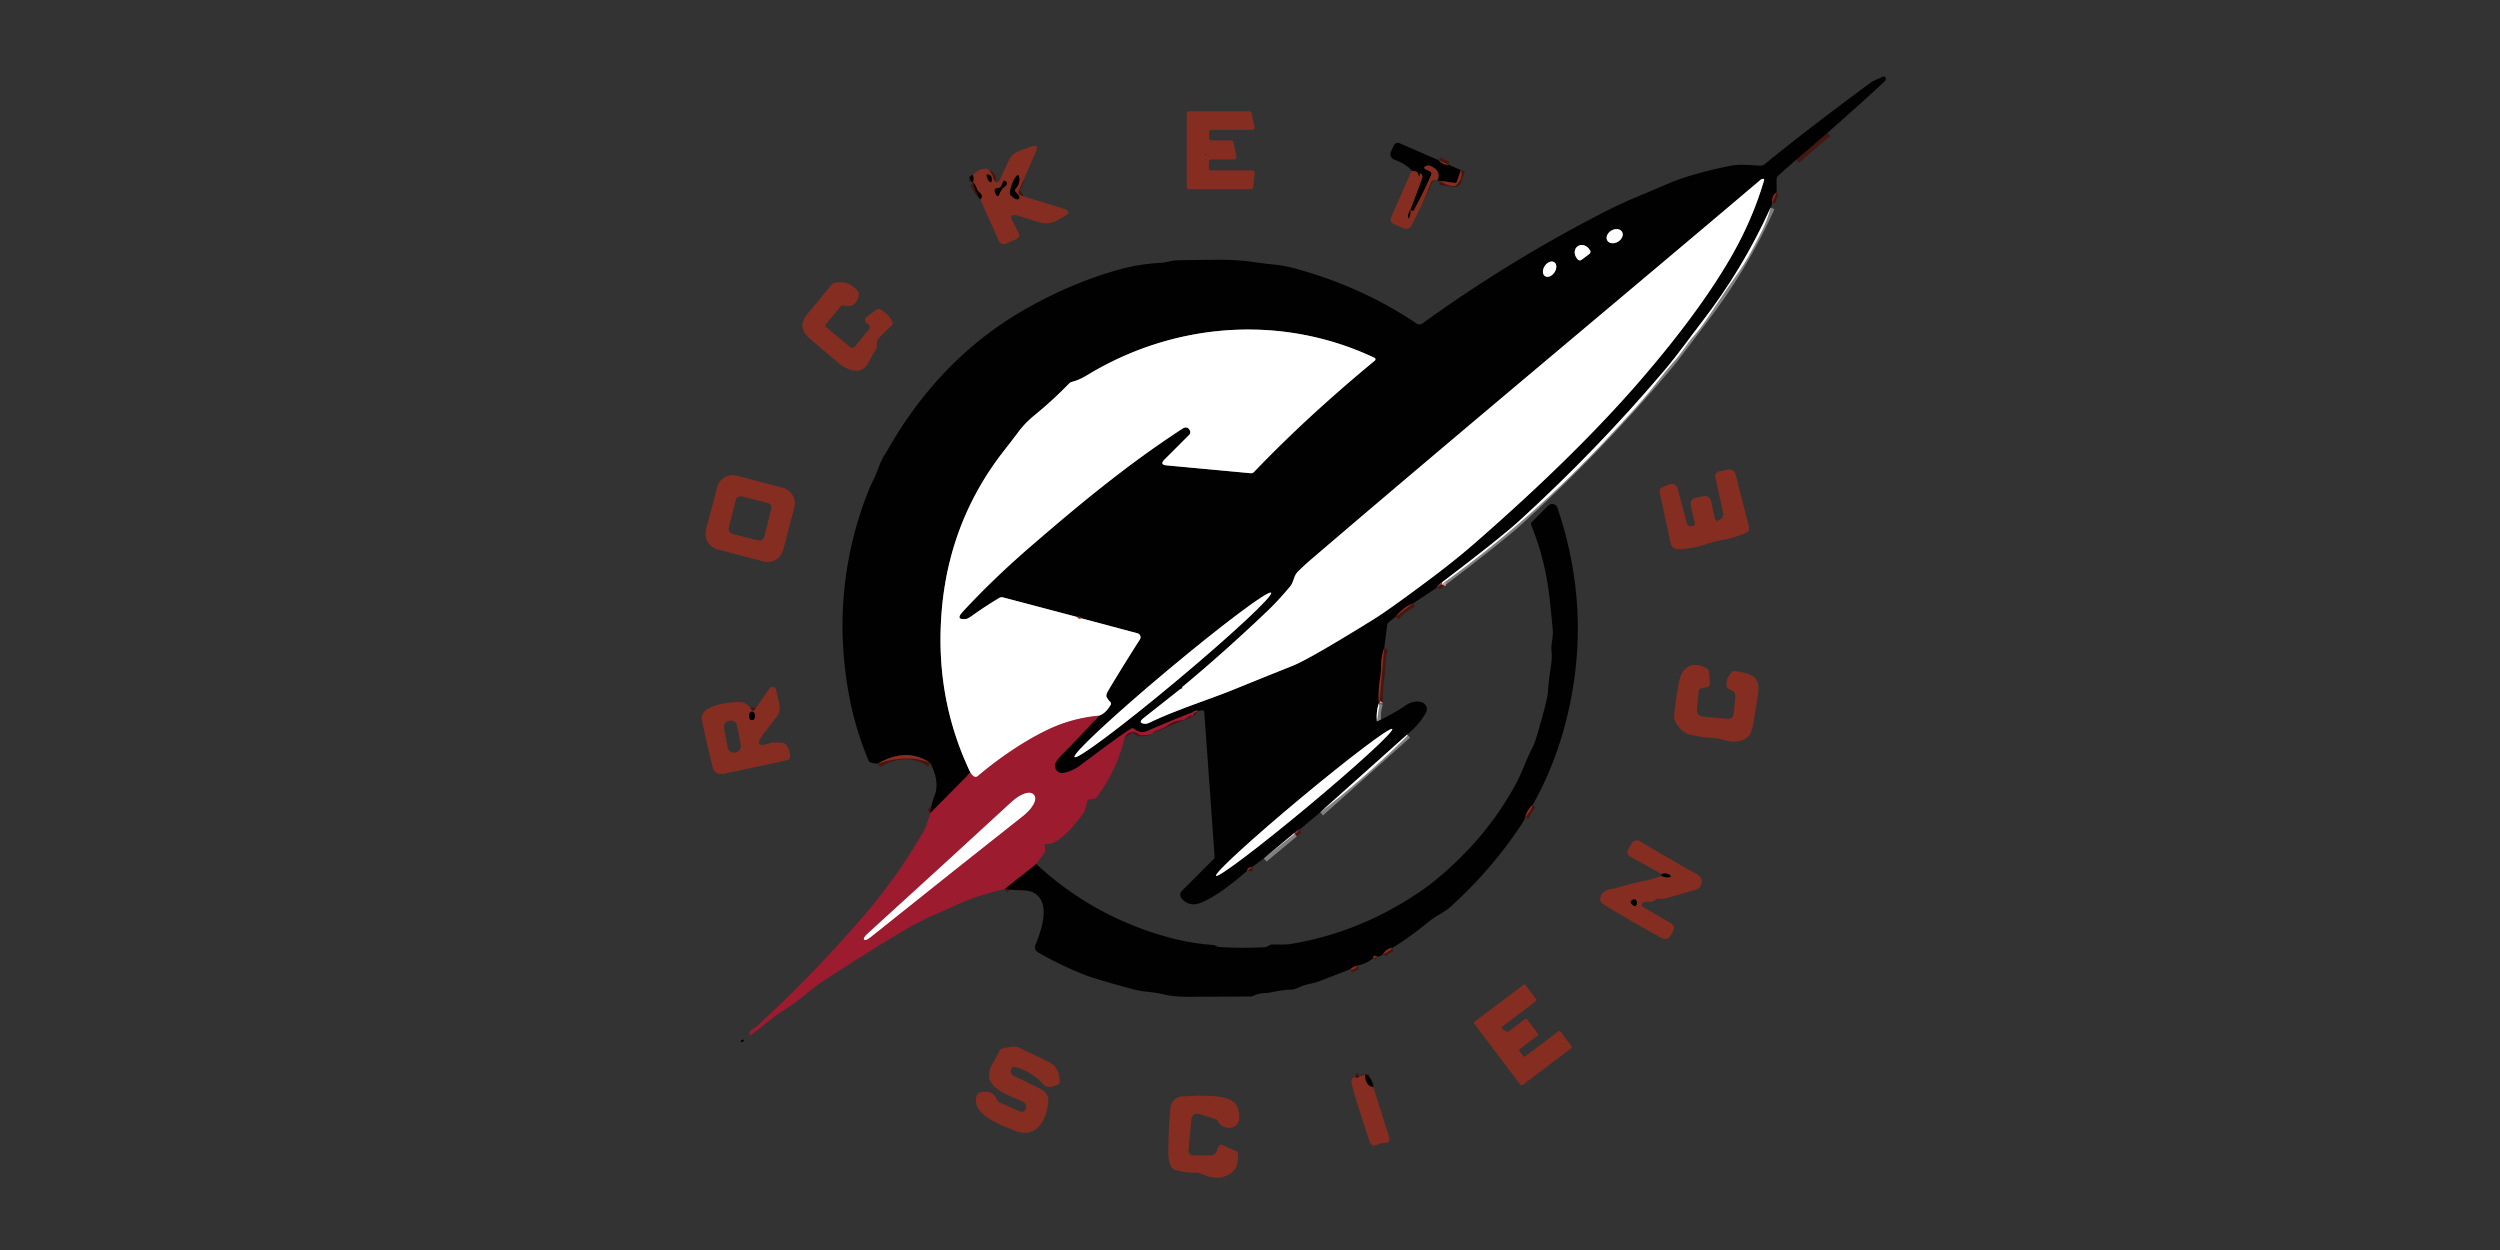
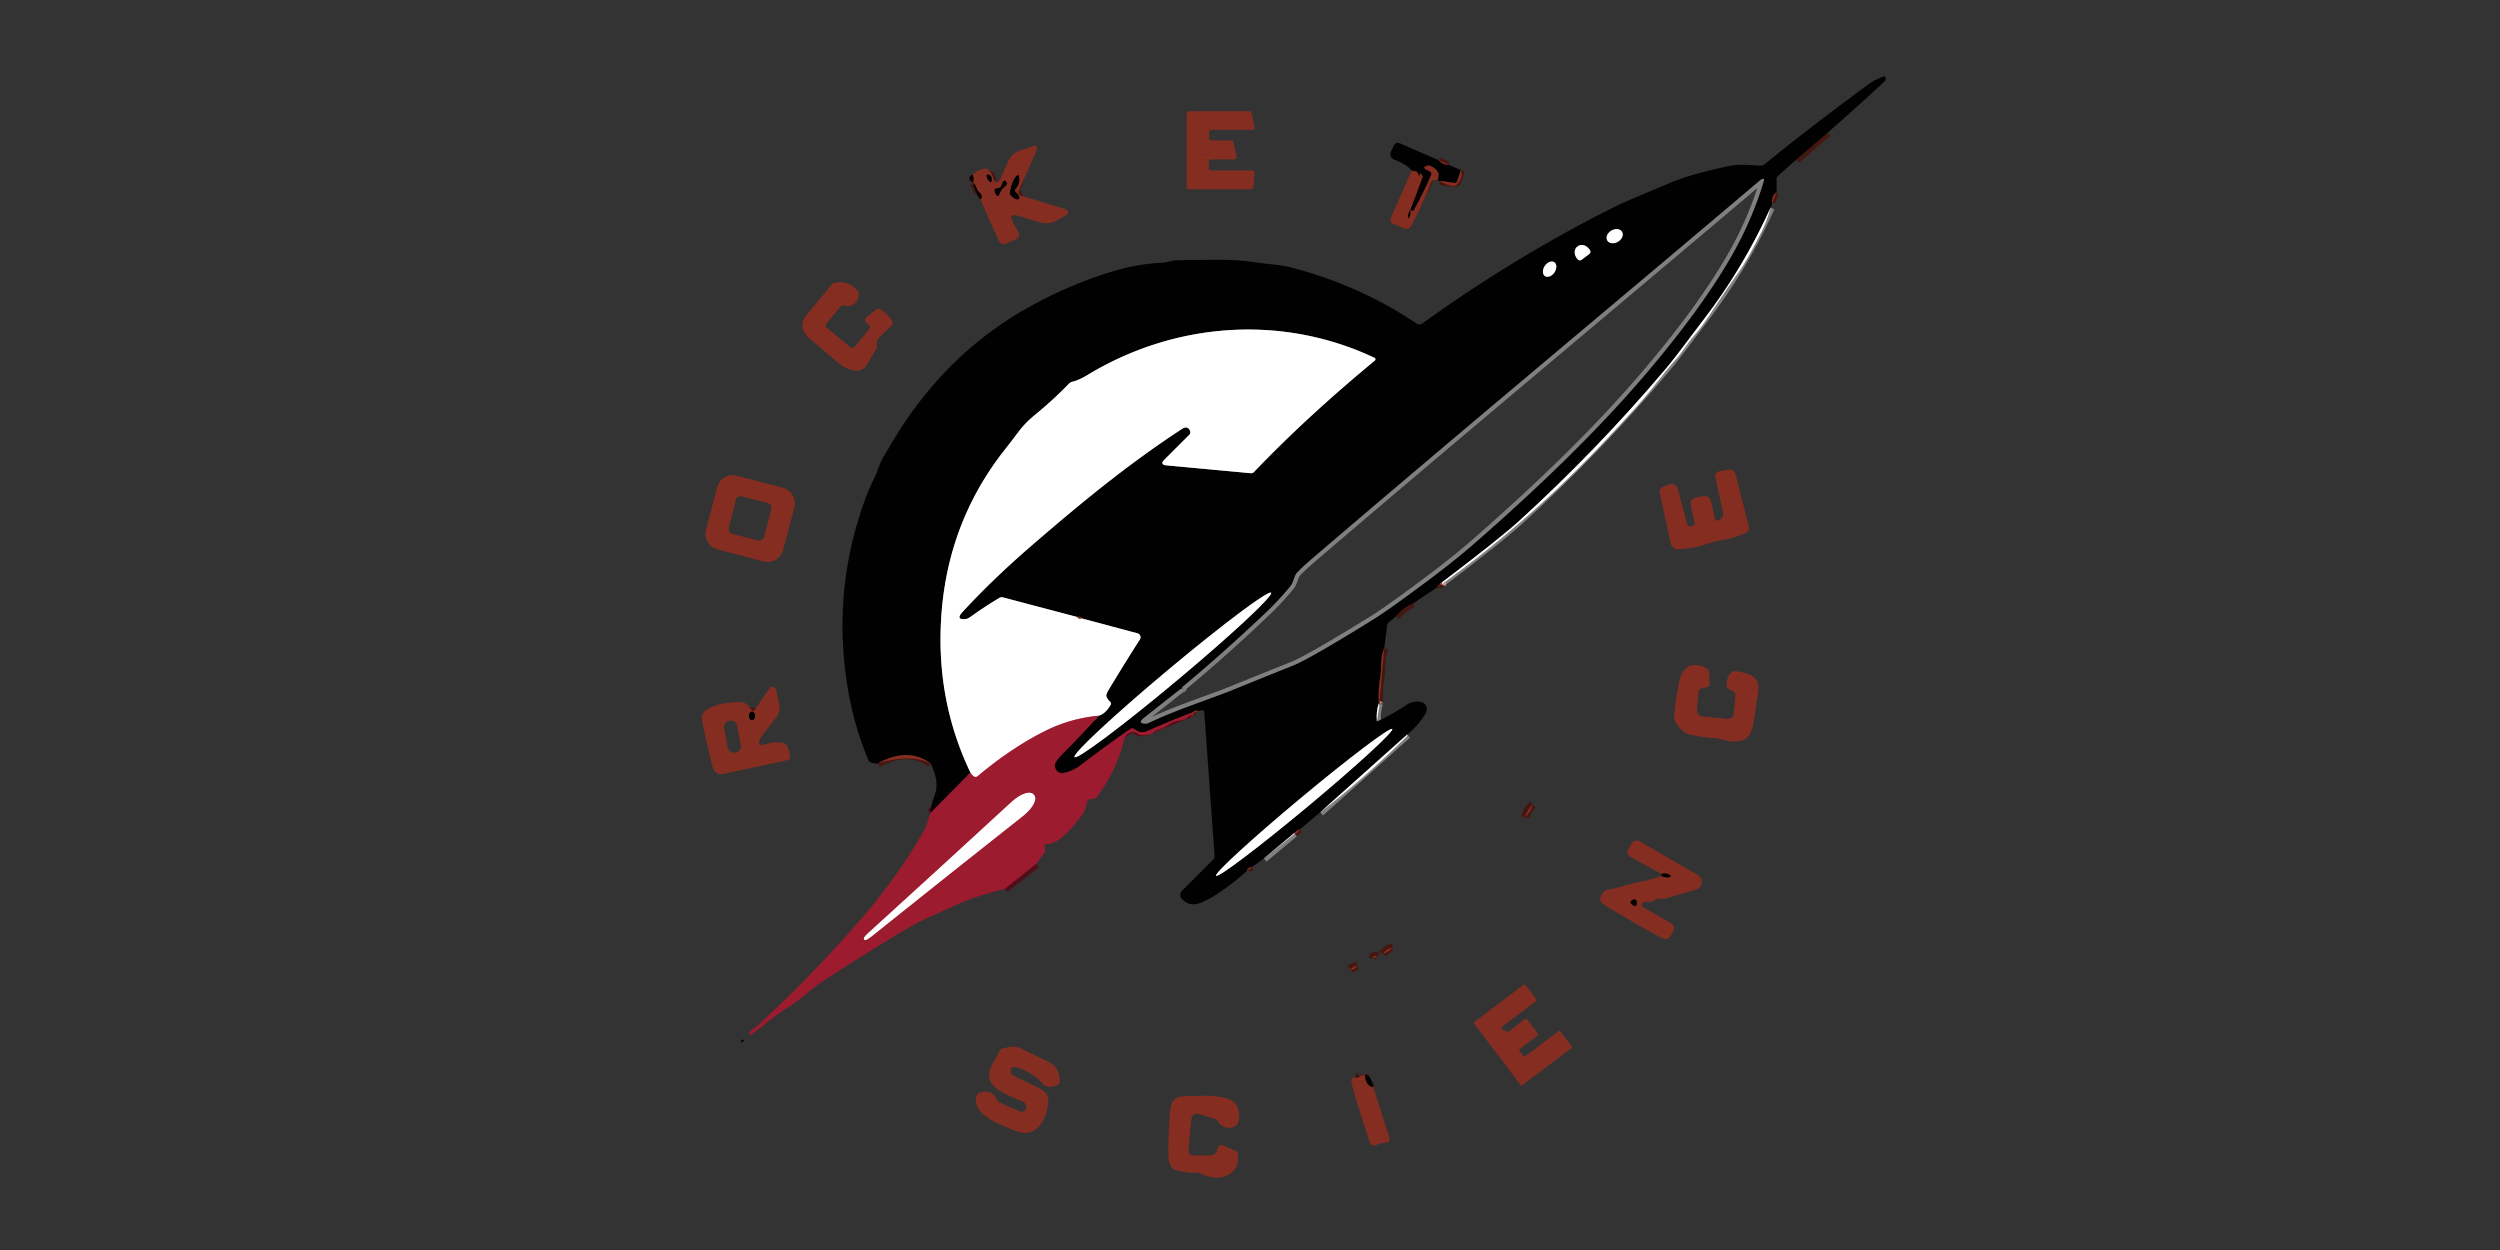
<svg xmlns="http://www.w3.org/2000/svg" version="1.1" viewBox="0.00 0.00 600.00 300.00">
  <rect x="0.00" y="0.00" width="600.00" height="300.00" fill="#333333" stroke="none" />
  <g stroke-width="2.00" fill="none" stroke-linecap="butt">
    <path stroke="#441711" vector-effect="non-scaling-stroke" d="   M 438.60 31.87   L 431.09 38.32" />
    <path stroke="#441711" vector-effect="non-scaling-stroke" d="   M 426.40 46.18   Q 425.21 46.88 425.28 48.70" />
    <path stroke="#808080" vector-effect="non-scaling-stroke" d="   M 424.95 49.81   Q 418.41 64.35 408.59 77.09   C 405.56 81.02 402.61 85.19 399.58 88.76   Q 383.27 108.01 364.55 125.07   Q 360.14 129.09 346.14 139.72" />
    <path stroke="#441711" vector-effect="non-scaling-stroke" d="   M 346.14 139.72   Q 345.02 140.41 344.82 141.05" />
    <path stroke="#441711" vector-effect="non-scaling-stroke" d="   M 339.19 144.79   Q 336.92 145.63 334.94 148.00" />
    <path stroke="#441711" vector-effect="non-scaling-stroke" d="   M 332.22 155.52   Q 331.54 157.24 331.50 159.17   Q 331.46 161.47 331.23 162.80   Q 330.72 165.79 330.93 168.81" />
    <path stroke="#808080" vector-effect="non-scaling-stroke" d="   M 330.93 168.81   Q 330.24 170.79 330.46 173.18" />
    <path stroke="#808080" vector-effect="non-scaling-stroke" d="   M 337.73 176.29   L 316.85 194.95" />
    <path stroke="#441711" vector-effect="non-scaling-stroke" d="   M 312.01 199.02   Q 311.19 199.29 310.59 199.97" />
    <path stroke="#808080" vector-effect="non-scaling-stroke" d="   M 310.59 199.97   L 303.32 206.01" />
    <path stroke="#441711" vector-effect="non-scaling-stroke" d="   M 300.58 208.04   Q 299.31 208.19 299.26 209.04" />
    <path stroke="#441711" vector-effect="non-scaling-stroke" d="   M 287.56 170.68   Q 287.13 170.25 286.19 170.98" />
    <path stroke="#4f0e18" vector-effect="non-scaling-stroke" d="   M 286.19 170.98   Q 280.84 173.04 275.54 175.36   C 274.18 175.95 273.37 175.84 272.27 174.98   A 0.79 0.78 47.0 0 0 271.33 174.94   Q 267.58 177.41 259.37 183.63   Q 257.48 185.06 255.28 185.52   A 1.76 1.76 0.0 0 1 253.40 182.92   Q 253.94 182.00 255.10 180.85   Q 259.30 176.65 263.70 171.77" />
    <path stroke="#808080" vector-effect="non-scaling-stroke" d="   M 263.70 171.77   Q 265.30 171.28 266.52 169.23   Q 266.80 168.77 266.41 168.41   Q 265.84 167.87 265.55 167.19   Q 265.36 166.74 266.14 165.45   Q 269.76 159.42 273.57 153.47   A 0.98 0.97 -66.3 0 0 273.00 152.00   L 259.52 148.39" />
    <path stroke="#441711" vector-effect="non-scaling-stroke" d="   M 259.52 148.39   Q 259.61 148.30 259.36 148.16   Q 258.98 147.95 258.49 148.07" />
    <path stroke="#808080" vector-effect="non-scaling-stroke" d="   M 258.49 148.07   L 240.73 143.38   A 1.18 1.16 -52.7 0 0 239.82 143.51   Q 236.62 145.42 233.58 147.58   Q 232.31 148.49 231.99 148.53   Q 229.09 148.93 231.08 146.79   Q 238.38 138.88 247.64 130.89   C 259.69 120.49 270.76 111.37 283.70 102.93   Q 285.01 102.07 285.60 103.38   A 0.89 0.89 0.0 0 1 285.42 104.36   L 279.48 110.30   Q 278.25 111.53 279.99 111.69   L 300.17 113.57   A 0.98 0.96 23.8 0 0 300.96 113.27   Q 313.73 99.93 329.96 86.54   A 0.40 0.39 -52.3 0 0 329.88 85.88   C 307.59 75.35 281.87 77.34 261.00 90.00   Q 258.99 91.22 257.38 91.62   A 1.69 1.69 0.0 0 0 256.54 92.09   Q 252.85 95.92 248.33 99.63   Q 246.06 101.48 244.42 103.66   Q 242.82 105.80 240.96 108.17   Q 225.98 127.32 225.73 152.76   Q 225.56 170.05 232.91 185.43" />
    <path stroke="#4f0e18" vector-effect="non-scaling-stroke" d="   M 232.91 185.43   L 223.31 195.12" />
    <path stroke="#441711" vector-effect="non-scaling-stroke" d="   M 223.31 183.15   Q 217.74 179.26 210.69 183.23" />
    <path stroke="#c39690" vector-effect="non-scaling-stroke" d="   M 310.68 200.12   Q 310.63 200.04 310.59 199.97" />
    <path stroke="#922428" vector-effect="non-scaling-stroke" d="   M 286.52 171.11   Q 286.36 171.04 286.19 170.98" />
    <path stroke="#c39690" vector-effect="non-scaling-stroke" d="   M 331.04 169.22   Q 330.93 169.20 330.93 168.81" />
    <path stroke="#c39690" vector-effect="non-scaling-stroke" d="   M 345.98 140.25   Q 346.11 139.97 346.14 139.72" />
    <path stroke="#c39690" vector-effect="non-scaling-stroke" d="   M 258.49 148.07   Q 259.01 148.76 259.52 148.39" />
    <path stroke="#ce8d97" vector-effect="non-scaling-stroke" d="   M 263.70 171.77   Q 257.31 172.37 251.69 175.02   C 246.04 177.69 239.96 181.79 234.70 186.24   Q 233.85 186.96 232.91 185.43" />
    <path stroke="#441711" vector-effect="non-scaling-stroke" d="   M 367.88 193.11   Q 366.54 194.29 366.02 196.18" />
    <path stroke="#441711" vector-effect="non-scaling-stroke" d="   M 334.21 227.48   Q 332.81 227.59 331.90 229.01" />
    <path stroke="#441711" vector-effect="non-scaling-stroke" d="   M 330.56 229.62   Q 329.70 229.03 329.50 230.02" />
    <path stroke="#441711" vector-effect="non-scaling-stroke" d="   M 325.76 231.72   Q 324.85 231.99 324.00 232.63" />
    <path stroke="#4f0e18" vector-effect="non-scaling-stroke" d="   M 241.13 213.32   L 248.67 207.34" />
    <path stroke="#441711" vector-effect="non-scaling-stroke" d="   M 345.21 38.43   Q 346.33 39.62 347.75 39.57" />
    <path stroke="#441711" vector-effect="non-scaling-stroke" d="   M 350.61 40.83   L 349.71 43.49   Q 349.54 43.97 349.04 43.89   L 345.56 43.39" />
    <path stroke="#441711" vector-effect="non-scaling-stroke" d="   M 344.97 43.28   Q 345.99 41.05 343.35 39.85   A 1.38 1.31 -52.8 0 0 341.88 40.09   Q 341.73 40.22 341.98 40.50   Q 342.11 40.65 342.32 40.73   Q 342.81 40.90 343.27 41.22   Q 343.68 41.50 343.49 41.95   Q 341.79 45.96 339.32 50.45   Q 339.12 50.81 338.45 50.39   Q 339.94 46.57 341.34 42.67   Q 341.43 42.41 341.33 42.13   Q 341.22 41.83 340.91 41.66   Q 340.75 41.57 340.74 41.75   L 340.71 42.03   Q 340.65 42.68 340.45 42.06   L 340.32 41.68   Q 340.16 41.21 339.67 41.12   L 338.80 40.95" />
    <path stroke="#441711" vector-effect="non-scaling-stroke" d="   M 338.45 50.39   Q 337.92 51.36 337.94 51.90   Q 337.99 52.88 338.34 51.90   Q 338.58 51.23 338.45 50.39" />
    <path stroke="#441711" vector-effect="non-scaling-stroke" d="   M 235.28 47.87   Q 236.08 47.03 235.00 46.14   Q 234.62 45.83 234.46 45.37   Q 234.12 44.40 233.57 43.83" />
    <path stroke="#441711" vector-effect="non-scaling-stroke" d="   M 233.53 43.79   Q 233.77 42.77 233.46 41.96" />
    <path stroke="#441711" vector-effect="non-scaling-stroke" d="   M 398.79 210.24   Q 399.81 210.69 400.64 210.52   Q 401.25 210.39 400.75 210.01   Q 399.97 209.43 398.78 209.75" />
    <path stroke="#441711" vector-effect="non-scaling-stroke" d="   M 327.62 257.82   Q 327.66 260.59 329.59 260.90" />
    <path stroke="#441711" vector-effect="non-scaling-stroke" d="   M 325.26 258.52   Q 325.76 258.65 326.29 258.36" />
    <path stroke="#808080" vector-effect="non-scaling-stroke" d="   M 283.77 165.19   L 283.52 165.29   Q 283.26 165.40 283.04 165.57   L 274.54 172.28   Q 272.83 173.64 275.02 173.71   Q 275.30 173.72 276.25 173.26   C 282.21 170.40 290.51 167.75 295.94 165.55   Q 303.10 162.63 310.27 159.77   Q 314.29 158.16 329.81 148.54   Q 333.07 146.52 342.07 139.82   Q 348.95 134.71 353.82 130.46   Q 378.28 109.14 393.84 91.09   Q 407.67 75.05 415.24 62.02   Q 420.53 52.93 423.37 43.27   Q 423.52 42.78 422.82 42.99   A 0.57 0.57 0.0 0 0 422.62 43.09   C 386.80 73.44 350.65 103.47 314.99 134.00   Q 312.62 136.03 311.37 137.34   C 310.47 138.29 310.56 139.63 309.60 140.79   Q 306.98 143.97 304.17 146.66   Q 294.03 156.34 283.72 164.91   Q 283.67 164.95 283.73 165.00   Q 283.75 165.02 283.77 165.04   A 0.10 0.08 50.9 0 1 283.77 165.19" />
    <path stroke="#808080" vector-effect="non-scaling-stroke" d="   M 389.286 55.639   A 2.05 1.55 -30.5 0 0 386.733 55.344   A 2.05 1.55 -30.5 0 0 385.754 57.721   A 2.05 1.55 -30.5 0 0 388.307 58.016   A 2.05 1.55 -30.5 0 0 389.286 55.639" />
    <path stroke="#808080" vector-effect="non-scaling-stroke" d="   M 379.57 62.35   L 381.43 60.96   A 0.68 0.68 0.0 0 0 381.57 60.01   L 381.37 59.75   A 2.13 1.78 53.2 0 0 378.67 59.11   L 378.57 59.18   A 2.13 1.78 53.2 0 0 378.42 61.95   L 378.62 62.21   A 0.68 0.68 0.0 0 0 379.57 62.35" />
    <path stroke="#808080" vector-effect="non-scaling-stroke" d="   M 370.8 66.264   A 2.00 1.39 123.7 0 0 373.066 65.371   A 2.00 1.39 123.7 0 0 373.02 62.936   A 2.00 1.39 123.7 0 0 370.754 63.829   A 2.00 1.39 123.7 0 0 370.8 66.264" />
    <path stroke="#808080" vector-effect="non-scaling-stroke" d="   M 305.063 142.262   A 30.74 1.65 -39.9 0 0 280.422 160.714   A 30.74 1.65 -39.9 0 0 257.897 181.698   A 30.74 1.65 -39.9 0 0 282.538 163.246   A 30.74 1.65 -39.9 0 0 305.063 142.262" />
    <path stroke="#808080" vector-effect="non-scaling-stroke" d="   M 334.135 174.961   A 27.51 1.31 -39.8 0 0 312.161 191.564   A 27.51 1.31 -39.8 0 0 291.865 210.179   A 27.51 1.31 -39.8 0 0 313.839 193.577   A 27.51 1.31 -39.8 0 0 334.135 174.961" />
    <path stroke="#441711" vector-effect="non-scaling-stroke" d="   M 289.48 37.14   A 0.09 0.09 0.0 0 0 289.39 37.05   A 0.09 0.09 0.0 0 0 289.30 37.14   A 0.09 0.09 0.0 0 0 289.39 37.23   A 0.09 0.09 0.0 0 0 289.48 37.14" />
    <path stroke="#441711" vector-effect="non-scaling-stroke" d="   M 238.01 43.23   Q 238.05 42.35 237.67 42.12   Q 236.46 41.40 236.93 42.75   Q 237.05 43.11 237.37 43.46   Q 237.96 44.12 238.01 43.23" />
    <path stroke="#441711" vector-effect="non-scaling-stroke" d="   M 243.79 46.13   A 0.65 0.64 43.7 0 1 243.76 45.24   Q 244.76 44.13 244.63 42.81   Q 244.49 41.44 243.70 42.56   Q 242.86 43.75 242.40 46.04   Q 242.29 46.59 242.68 46.98   Q 243.46 47.77 244.17 47.84   A 0.42 0.41 -1.5 0 0 244.63 47.36   Q 244.56 46.88 243.79 46.13" />
    <path stroke="#441711" vector-effect="non-scaling-stroke" d="   M 239.51 45.16   Q 238.52 45.20 238.75 45.98   Q 238.91 46.53 239.15 46.85   A 0.36 0.36 0.0 0 0 239.79 46.75   Q 240.21 45.42 241.32 44.63   A 0.67 0.60 84.3 0 0 241.57 44.29   Q 241.72 43.83 241.40 43.54   Q 240.95 43.14 240.71 43.69   L 240.31 44.61   Q 240.08 45.13 239.51 45.16" />
    <path stroke="#441711" vector-effect="non-scaling-stroke" d="   M 180.48 172.83   A 1.02 0.72 90.0 0 0 181.2 171.81   A 1.02 0.72 90.0 0 0 180.48 170.79   A 1.02 0.72 90.0 0 0 179.76 171.81   A 1.02 0.72 90.0 0 0 180.48 172.83" />
    <path stroke="#ce8d97" vector-effect="non-scaling-stroke" d="   M 207.39 225.50   Q 207.72 225.88 209.05 224.82   Q 229.59 208.39 245.15 196.12   Q 246.69 194.91 247.41 193.95   Q 249.03 191.81 248.13 190.75   Q 247.22 189.69 244.85 190.95   Q 243.79 191.52 242.36 192.85   Q 227.79 206.28 208.33 223.98   Q 207.07 225.12 207.39 225.50" />
    <path stroke="#441711" vector-effect="non-scaling-stroke" d="   M 392.14 215.87   Q 391.85 215.94 391.65 216.09   Q 391.07 216.53 391.63 216.99   L 392.01 217.30   Q 392.48 217.69 392.76 217.14   Q 392.99 216.70 392.67 216.10   A 0.47 0.45 67.5 0 0 392.14 215.87" />
  </g>
  <path fill="#010101" d="   M 438.60 31.87   L 431.09 38.32   L 426.75 42.17   A 1.15 1.14 -21.4 0 0 426.38 43.01   L 426.40 46.18   Q 425.21 46.88 425.28 48.70   Q 425.27 49.31 424.95 49.81   Q 418.41 64.35 408.59 77.09   C 405.56 81.02 402.61 85.19 399.58 88.76   Q 383.27 108.01 364.55 125.07   Q 360.14 129.09 346.14 139.72   Q 345.02 140.41 344.82 141.05   L 339.19 144.79   Q 336.92 145.63 334.94 148.00   L 333.36 149.30   Q 332.98 149.63 332.91 150.13   L 332.22 155.52   Q 331.54 157.24 331.50 159.17   Q 331.46 161.47 331.23 162.80   Q 330.72 165.79 330.93 168.81   Q 330.24 170.79 330.46 173.18   Q 334.54 171.23 337.31 169.33   Q 339.25 167.99 341.16 168.52   A 1.75 1.75 0.0 0 1 342.22 171.06   Q 340.62 173.91 337.73 176.29   L 316.85 194.95   L 312.01 199.02   Q 311.19 199.29 310.59 199.97   L 303.32 206.01   L 300.58 208.04   Q 299.31 208.19 299.26 209.04   Q 292.40 215.02 288.18 216.66   Q 285.37 217.75 283.57 215.61   A 1.34 1.33 47.7 0 1 283.65 213.81   L 291.24 206.22   A 0.93 0.89 66.1 0 0 291.50 205.51   L 289.03 170.97   Q 289.00 170.51 288.54 170.47   Q 288.12 170.44 287.56 170.68   Q 287.13 170.25 286.19 170.98   Q 280.84 173.04 275.54 175.36   C 274.18 175.95 273.37 175.84 272.27 174.98   A 0.79 0.78 47.0 0 0 271.33 174.94   Q 267.58 177.41 259.37 183.63   Q 257.48 185.06 255.28 185.52   A 1.76 1.76 0.0 0 1 253.40 182.92   Q 253.94 182.00 255.10 180.85   Q 259.30 176.65 263.70 171.77   Q 265.30 171.28 266.52 169.23   Q 266.80 168.77 266.41 168.41   Q 265.84 167.87 265.55 167.19   Q 265.36 166.74 266.14 165.45   Q 269.76 159.42 273.57 153.47   A 0.98 0.97 -66.3 0 0 273.00 152.00   L 259.52 148.39   Q 259.61 148.30 259.36 148.16   Q 258.98 147.95 258.49 148.07   L 240.73 143.38   A 1.18 1.16 -52.7 0 0 239.82 143.51   Q 236.62 145.42 233.58 147.58   Q 232.31 148.49 231.99 148.53   Q 229.09 148.93 231.08 146.79   Q 238.38 138.88 247.64 130.89   C 259.69 120.49 270.76 111.37 283.70 102.93   Q 285.01 102.07 285.60 103.38   A 0.89 0.89 0.0 0 1 285.42 104.36   L 279.48 110.30   Q 278.25 111.53 279.99 111.69   L 300.17 113.57   A 0.98 0.96 23.8 0 0 300.96 113.27   Q 313.73 99.93 329.96 86.54   A 0.40 0.39 -52.3 0 0 329.88 85.88   C 307.59 75.35 281.87 77.34 261.00 90.00   Q 258.99 91.22 257.38 91.62   A 1.69 1.69 0.0 0 0 256.54 92.09   Q 252.85 95.92 248.33 99.63   Q 246.06 101.48 244.42 103.66   Q 242.82 105.80 240.96 108.17   Q 225.98 127.32 225.73 152.76   Q 225.56 170.05 232.91 185.43   L 223.31 195.12   Q 223.35 193.43 224.34 190.81   Q 225.54 187.61 223.31 183.15   Q 217.74 179.26 210.69 183.23   Q 210.01 183.31 209.08 183.04   Q 208.61 182.91 208.43 182.46   Q 205.11 174.55 203.62 166.06   Q 199.26 141.35 208.30 118.08   Q 208.58 117.35 209.92 114.54   C 210.72 112.84 211.12 111.12 212.11 109.49   Q 212.93 108.16 212.98 108.07   Q 225.59 85.91 246.00 74.24   Q 257.03 67.93 268.52 64.71   Q 273.45 63.32 279.05 63.04   Q 279.51 63.02 280.42 62.79   Q 281.09 62.63 281.82 62.52   Q 282.59 62.41 292.48 62.35   Q 296.92 62.33 300.63 62.86   Q 303.45 63.26 306.04 63.52   Q 308.40 63.76 311.37 64.59   Q 327.03 68.93 340.00 77.66   A 1.20 1.19 44.0 0 0 341.36 77.64   Q 361.66 62.98 383.84 51.49   Q 388.52 49.07 392.09 47.57   Q 396.30 45.81 400.48 44.02   Q 405.67 41.80 414.70 39.91   C 417.62 39.29 419.50 39.64 422.54 39.75   Q 423.08 39.77 423.49 39.43   Q 434.15 30.72 448.89 19.89   Q 449.68 19.31 451.97 18.39   A 0.46 0.46 0.0 0 1 452.60 18.84   Q 452.58 19.30 452.17 19.67   Q 445.44 25.89 438.60 31.87   Z   M 283.77 165.19   L 283.52 165.29   Q 283.26 165.40 283.04 165.57   L 274.54 172.28   Q 272.83 173.64 275.02 173.71   Q 275.30 173.72 276.25 173.26   C 282.21 170.40 290.51 167.75 295.94 165.55   Q 303.10 162.63 310.27 159.77   Q 314.29 158.16 329.81 148.54   Q 333.07 146.52 342.07 139.82   Q 348.95 134.71 353.82 130.46   Q 378.28 109.14 393.84 91.09   Q 407.67 75.05 415.24 62.02   Q 420.53 52.93 423.37 43.27   Q 423.52 42.78 422.82 42.99   A 0.57 0.57 0.0 0 0 422.62 43.09   C 386.80 73.44 350.65 103.47 314.99 134.00   Q 312.62 136.03 311.37 137.34   C 310.47 138.29 310.56 139.63 309.60 140.79   Q 306.98 143.97 304.17 146.66   Q 294.03 156.34 283.72 164.91   Q 283.67 164.95 283.73 165.00   Q 283.75 165.02 283.77 165.04   A 0.10 0.08 50.9 0 1 283.77 165.19   Z   M 389.286 55.639   A 2.05 1.55 -30.5 0 0 386.733 55.344   A 2.05 1.55 -30.5 0 0 385.754 57.721   A 2.05 1.55 -30.5 0 0 388.307 58.016   A 2.05 1.55 -30.5 0 0 389.286 55.639   Z   M 379.57 62.35   L 381.43 60.96   A 0.68 0.68 0.0 0 0 381.57 60.01   L 381.37 59.75   A 2.13 1.78 53.2 0 0 378.67 59.11   L 378.57 59.18   A 2.13 1.78 53.2 0 0 378.42 61.95   L 378.62 62.21   A 0.68 0.68 0.0 0 0 379.57 62.35   Z   M 370.8 66.264   A 2.00 1.39 123.7 0 0 373.066 65.371   A 2.00 1.39 123.7 0 0 373.02 62.936   A 2.00 1.39 123.7 0 0 370.754 63.829   A 2.00 1.39 123.7 0 0 370.8 66.264   Z   M 305.063 142.262   A 30.74 1.65 -39.9 0 0 280.422 160.714   A 30.74 1.65 -39.9 0 0 257.897 181.698   A 30.74 1.65 -39.9 0 0 282.538 163.246   A 30.74 1.65 -39.9 0 0 305.063 142.262   Z   M 334.135 174.961   A 27.51 1.31 -39.8 0 0 312.161 191.564   A 27.51 1.31 -39.8 0 0 291.865 210.179   A 27.51 1.31 -39.8 0 0 313.839 193.577   A 27.51 1.31 -39.8 0 0 334.135 174.961   Z" />
  <path fill="#862d21" d="   M 296.00 34.12   L 296.76 37.60   A 0.54 0.54 0.0 0 1 296.23 38.25   L 290.65 38.25   A 0.54 0.54 0.0 0 0 290.11 38.79   L 290.11 40.35   A 0.54 0.54 0.0 0 0 290.65 40.89   L 300.57 40.89   A 0.54 0.54 0.0 0 1 301.11 41.48   L 300.79 44.93   A 0.54 0.54 0.0 0 1 300.25 45.42   L 285.36 45.42   A 0.54 0.54 0.0 0 1 284.82 44.88   L 284.82 27.25   A 0.54 0.54 0.0 0 1 285.36 26.71   L 299.84 26.71   A 0.54 0.54 0.0 0 1 300.37 27.14   L 301.10 30.51   A 0.54 0.54 0.0 0 1 300.57 31.16   L 290.74 31.16   A 0.54 0.54 0.0 0 0 290.20 31.70   L 290.20 33.15   A 0.54 0.54 0.0 0 0 290.74 33.69   L 295.47 33.69   A 0.54 0.54 0.0 0 1 296.00 34.12   Z   M 289.48 37.14   A 0.09 0.09 0.0 0 0 289.39 37.05   A 0.09 0.09 0.0 0 0 289.30 37.14   A 0.09 0.09 0.0 0 0 289.39 37.23   A 0.09 0.09 0.0 0 0 289.48 37.14   Z" />
-   <path fill="#862d21" d="   M 438.60 31.87   L 431.09 38.32   L 438.60 31.87   Z" />
  <path fill="#010101" d="   M 345.21 38.43   Q 346.33 39.62 347.75 39.57   L 350.61 40.83   L 349.71 43.49   Q 349.54 43.97 349.04 43.89   L 345.56 43.39   Q 345.32 43.42 344.97 43.28   Q 345.99 41.05 343.35 39.85   A 1.38 1.31 -52.8 0 0 341.88 40.09   Q 341.73 40.22 341.98 40.50   Q 342.11 40.65 342.32 40.73   Q 342.81 40.90 343.27 41.22   Q 343.68 41.50 343.49 41.95   Q 341.79 45.96 339.32 50.45   Q 339.12 50.81 338.45 50.39   Q 339.94 46.57 341.34 42.67   Q 341.43 42.41 341.33 42.13   Q 341.22 41.83 340.91 41.66   Q 340.75 41.57 340.74 41.75   L 340.71 42.03   Q 340.65 42.68 340.45 42.06   L 340.32 41.68   Q 340.16 41.21 339.67 41.12   L 338.80 40.95   Q 337.62 39.44 334.59 38.30   A 1.39 1.39 0.0 0 1 333.81 36.45   L 334.39 35.14   Q 334.91 33.93 336.12 34.46   L 345.21 38.43   Z" />
  <path fill="#862d21" d="   M 235.28 47.87   Q 236.08 47.03 235.00 46.14   Q 234.62 45.83 234.46 45.37   Q 234.12 44.40 233.57 43.83   Q 233.55 43.81 233.53 43.79   Q 233.77 42.77 233.46 41.96   Q 234.73 40.67 236.51 40.46   A 0.91 0.89 -22.0 0 1 237.33 40.80   Q 238.14 41.86 238.29 42.39   Q 239.07 45.11 240.27 42.50   L 242.11 38.49   Q 242.87 36.84 244.58 36.23   L 247.44 35.21   Q 249.47 34.48 248.60 36.46   L 244.57 45.69   Q 244.14 46.67 245.17 46.98   L 255.22 50.06   Q 257.52 50.76 255.41 51.93   L 253.67 52.91   A 5.43 5.43 0.0 0 1 249.44 53.35   L 244.41 51.81   Q 241.88 51.04 243.13 53.36   L 244.38 55.71   Q 245.02 56.91 243.77 57.46   L 241.56 58.41   Q 240.24 58.99 239.65 57.67   L 235.28 47.87   Z   M 238.01 43.23   Q 238.05 42.35 237.67 42.12   Q 236.46 41.40 236.93 42.75   Q 237.05 43.11 237.37 43.46   Q 237.96 44.12 238.01 43.23   Z   M 243.79 46.13   A 0.65 0.64 43.7 0 1 243.76 45.24   Q 244.76 44.13 244.63 42.81   Q 244.49 41.44 243.70 42.56   Q 242.86 43.75 242.40 46.04   Q 242.29 46.59 242.68 46.98   Q 243.46 47.77 244.17 47.84   A 0.42 0.41 -1.5 0 0 244.63 47.36   Q 244.56 46.88 243.79 46.13   Z   M 239.51 45.16   Q 238.52 45.20 238.75 45.98   Q 238.91 46.53 239.15 46.85   A 0.36 0.36 0.0 0 0 239.79 46.75   Q 240.21 45.42 241.32 44.63   A 0.67 0.60 84.3 0 0 241.57 44.29   Q 241.72 43.83 241.40 43.54   Q 240.95 43.14 240.71 43.69   L 240.31 44.61   Q 240.08 45.13 239.51 45.16   Z" />
  <circle fill="#010101" cx="289.39" cy="37.14" r="0.09" />
  <path fill="#862d21" d="   M 345.21 38.43   L 347.75 39.57   Q 346.33 39.62 345.21 38.43   Z" />
  <path fill="#862d21" d="   M 344.97 43.28   Q 344.38 43.05 343.93 43.27   Q 343.59 43.42 343.37 44.00   Q 341.41 49.09 338.73 54.17   A 1.42 1.41 25.7 0 1 336.91 54.80   L 334.50 53.75   Q 333.38 53.26 333.88 52.14   L 338.80 40.95   L 339.67 41.12   Q 340.16 41.21 340.32 41.68   L 340.45 42.06   Q 340.65 42.68 340.71 42.03   L 340.74 41.75   Q 340.75 41.57 340.91 41.66   Q 341.22 41.83 341.33 42.13   Q 341.43 42.41 341.34 42.67   Q 339.94 46.57 338.45 50.39   Q 337.92 51.36 337.94 51.90   Q 337.99 52.88 338.34 51.90   Q 338.58 51.23 338.45 50.39   Q 339.12 50.81 339.32 50.45   Q 341.79 45.96 343.49 41.95   Q 343.68 41.50 343.27 41.22   Q 342.81 40.90 342.32 40.73   Q 342.11 40.65 341.98 40.50   Q 341.73 40.22 341.88 40.09   A 1.38 1.31 -52.8 0 1 343.35 39.85   Q 345.99 41.05 344.97 43.28   Z" />
  <path fill="#862d21" d="   M 345.56 43.39   L 349.04 43.89   Q 349.54 43.97 349.71 43.49   L 350.61 40.83   Q 351.27 42.59 349.59 44.36   Q 349.24 44.72 348.74 44.66   Q 347.03 44.45 345.56 43.39   Z" />
  <path fill="#010101" d="   M 233.46 41.96   Q 233.77 42.77 233.53 43.79   Q 233.06 43.52 232.84 43.10   Q 232.64 42.73 232.85 42.41   Q 233.05 42.11 233.46 41.96   Z" />
  <path fill="#010101" d="   M 238.01 43.23   Q 237.96 44.12 237.37 43.46   Q 237.05 43.11 236.93 42.75   Q 236.46 41.40 237.67 42.12   Q 238.05 42.35 238.01 43.23   Z" />
  <path fill="#010101" d="   M 243.79 46.13   Q 244.56 46.88 244.63 47.36   A 0.42 0.41 -1.5 0 1 244.17 47.84   Q 243.46 47.77 242.68 46.98   Q 242.29 46.59 242.40 46.04   Q 242.86 43.75 243.70 42.56   Q 244.49 41.44 244.63 42.81   Q 244.76 44.13 243.76 45.24   A 0.65 0.64 43.7 0 0 243.79 46.13   Z" />
-   <path fill="#ffffff" d="   M 283.77 165.04   Q 283.75 165.02 283.73 165.00   Q 283.67 164.95 283.72 164.91   Q 294.03 156.34 304.17 146.66   Q 306.98 143.97 309.60 140.79   C 310.56 139.63 310.47 138.29 311.37 137.34   Q 312.62 136.03 314.99 134.00   C 350.65 103.47 386.80 73.44 422.62 43.09   A 0.57 0.57 0.0 0 1 422.82 42.99   Q 423.52 42.78 423.37 43.27   Q 420.53 52.93 415.24 62.02   Q 407.67 75.05 393.84 91.09   Q 378.28 109.14 353.82 130.46   Q 348.95 134.71 342.07 139.82   Q 333.07 146.52 329.81 148.54   Q 314.29 158.16 310.27 159.77   Q 303.10 162.63 295.94 165.55   C 290.51 167.75 282.21 170.40 276.25 173.26   Q 275.30 173.72 275.02 173.71   Q 272.83 173.64 274.54 172.28   L 283.04 165.57   Q 283.26 165.40 283.52 165.29   L 283.77 165.19   A 0.10 0.08 50.9 0 0 283.77 165.04   Z" />
  <path fill="#010101" d="   M 240.31 44.61   L 240.71 43.69   Q 240.95 43.14 241.40 43.54   Q 241.72 43.83 241.57 44.29   A 0.67 0.60 84.3 0 1 241.32 44.63   Q 240.21 45.42 239.79 46.75   A 0.36 0.36 0.0 0 1 239.15 46.85   Q 238.91 46.53 238.75 45.98   Q 238.52 45.20 239.51 45.16   Q 240.08 45.13 240.31 44.61   Z" />
  <path fill="#010101" d="   M 235.28 47.87   Q 233.99 46.13 233.57 43.83   Q 234.12 44.40 234.46 45.37   Q 234.62 45.83 235.00 46.14   Q 236.08 47.03 235.28 47.87   Z" />
  <path fill="#862d21" d="   M 426.40 46.18   L 425.28 48.70   Q 425.21 46.88 426.40 46.18   Z" />
  <path fill="#ffffff" d="   M 424.95 49.81   C 423.98 53.80 422.01 57.09 420.30 60.36   Q 418.71 63.37 416.43 66.52   Q 414.67 68.96 410.32 75.55   Q 408.27 78.66 406.64 80.49   C 404.76 82.59 403.70 84.70 401.56 86.97   Q 400.95 87.61 396.27 93.52   Q 393.56 96.94 385.02 106.02   Q 367.17 125.01 345.98 140.25   Q 346.11 139.97 346.14 139.72   Q 360.14 129.09 364.55 125.07   Q 383.27 108.01 399.58 88.76   C 402.61 85.19 405.56 81.02 408.59 77.09   Q 418.41 64.35 424.95 49.81   Z" />
  <path fill="#010101" d="   M 338.45 50.39   Q 338.58 51.23 338.34 51.90   Q 337.99 52.88 337.94 51.90   Q 337.92 51.36 338.45 50.39   Z" />
  <ellipse fill="#ffffff" cx="0.00" cy="0.00" transform="translate(387.52,56.68) rotate(-30.5)" rx="2.05" ry="1.55" />
  <path fill="#ffffff" d="   M 379.57 62.35   A 0.68 0.68 0.0 0 1 378.62 62.21   L 378.42 61.95   A 2.13 1.78 53.2 0 1 378.57 59.18   L 378.67 59.11   A 2.13 1.78 53.2 0 1 381.37 59.75   L 381.57 60.01   A 0.68 0.68 0.0 0 1 381.43 60.96   L 379.57 62.35   Z" />
  <ellipse fill="#ffffff" cx="0.00" cy="0.00" transform="translate(371.91,64.60) rotate(123.7)" rx="2.00" ry="1.39" />
  <path fill="#862d21" d="   M 198.45 78.67   L 203.96 83.23   Q 204.65 83.80 205.22 83.11   L 208.56 79.07   A 0.85 0.85 0.0 0 0 208.34 77.79   Q 207.61 77.36 207.61 76.68   A 0.64 0.63 71.1 0 1 207.85 76.18   L 210.30 74.33   A 0.94 0.94 0.0 0 1 211.35 74.28   Q 213.41 75.54 214.19 77.28   A 0.72 0.72 0.0 0 1 214.02 78.10   Q 212.71 79.29 211.15 80.90   C 210.40 81.67 210.43 82.07 210.42 83.16   Q 210.42 83.66 210.11 84.06   C 208.42 86.30 208.11 89.97 204.08 88.71   Q 202.68 88.28 201.73 87.51   Q 199.83 85.97 194.30 81.22   Q 191.17 78.52 193.80 75.34   L 199.56 68.37   Q 199.89 67.96 200.41 67.87   Q 203.84 67.22 205.90 69.91   Q 206.20 70.30 206.11 70.79   Q 205.51 74.03 202.58 73.31   Q 202.05 73.18 201.71 73.60   L 198.35 77.66   Q 197.89 78.22 198.45 78.67   Z" />
  <path fill="#ffffff" d="   M 258.49 148.07   Q 259.01 148.76 259.52 148.39   L 273.00 152.00   A 0.98 0.97 -66.3 0 1 273.57 153.47   Q 269.76 159.42 266.14 165.45   Q 265.36 166.74 265.55 167.19   Q 265.84 167.87 266.41 168.41   Q 266.80 168.77 266.52 169.23   Q 265.30 171.28 263.70 171.77   Q 257.31 172.37 251.69 175.02   C 246.04 177.69 239.96 181.79 234.70 186.24   Q 233.85 186.96 232.91 185.43   Q 225.56 170.05 225.73 152.76   Q 225.98 127.32 240.96 108.17   Q 242.82 105.80 244.42 103.66   Q 246.06 101.48 248.33 99.63   Q 252.85 95.92 256.54 92.09   A 1.69 1.69 0.0 0 1 257.38 91.62   Q 258.99 91.22 261.00 90.00   C 281.87 77.34 307.59 75.35 329.88 85.88   A 0.40 0.39 -52.3 0 1 329.96 86.54   Q 313.73 99.93 300.96 113.27   A 0.98 0.96 23.8 0 1 300.17 113.57   L 279.99 111.69   Q 278.25 111.53 279.48 110.30   L 285.42 104.36   A 0.89 0.89 0.0 0 0 285.60 103.38   Q 285.01 102.07 283.70 102.93   C 270.76 111.37 259.69 120.49 247.64 130.89   Q 238.38 138.88 231.08 146.79   Q 229.09 148.93 231.99 148.53   Q 232.31 148.49 233.58 147.58   Q 236.62 145.42 239.82 143.51   A 1.18 1.16 -52.7 0 1 240.73 143.38   L 258.49 148.07   Z" />
  <path fill="#862d21" d="   M 411.51 124.21   Q 411.78 125.45 412.79 124.69   L 413.13 124.43   A 1.18 1.17 65.6 0 0 413.57 123.24   L 411.71 114.64   Q 411.44 113.40 412.69 113.13   L 414.54 112.73   Q 416.17 112.38 416.58 113.99   L 419.76 126.49   A 1.21 1.20 -17.4 0 1 419.01 127.92   C 417.34 128.55 415.55 129.26 413.45 129.58   C 410.97 129.96 408.55 131.03 406.53 131.39   Q 404.62 131.74 402.80 131.81   A 1.81 1.79 82.6 0 1 400.96 130.38   L 398.37 118.42   Q 398.12 117.27 399.21 116.83   L 400.59 116.26   A 1.52 1.52 0.0 0 1 402.64 117.27   L 404.87 125.64   Q 405.09 126.45 405.91 126.28   L 406.28 126.20   Q 406.85 126.09 406.72 125.53   L 405.82 121.34   Q 405.48 119.78 407.04 119.44   L 408.53 119.12   Q 410.33 118.73 410.71 120.53   L 411.51 124.21   Z" />
  <path fill="#862d21" d="   M 187.962 131.976   A 3.88 3.88 0.0 0 1 183.224 134.745   L 172.217 131.857   A 3.88 3.88 0.0 0 1 169.448 127.119   L 172.118 116.944   A 3.88 3.88 0.0 0 1 176.856 114.175   L 187.863 117.063   A 3.88 3.88 0.0 0 1 190.631 121.801   L 187.962 131.976   Z   M 185.095 122.181   A 1.22 1.22 0.0 0 0 184.211 120.699   L 178.065 119.144   A 1.22 1.22 0.0 0 0 176.583 120.028   L 174.905 126.659   A 1.22 1.22 0.0 0 0 175.789 128.141   L 181.935 129.696   A 1.22 1.22 0.0 0 0 183.417 128.812   L 185.095 122.181   Z" />
-   <path fill="#010101" d="   M 367.88 193.11   Q 366.54 194.29 366.02 196.18   Q 365.90 196.71 365.53 197.28   Q 358.09 208.72 347.86 217.86   C 346.65 218.94 344.46 219.90 342.86 221.23   Q 338.72 224.66 334.21 227.48   Q 332.81 227.59 331.90 229.01   Q 331.48 229.46 330.56 229.62   Q 329.70 229.03 329.50 230.02   Q 327.79 231.38 325.76 231.72   Q 324.85 231.99 324.00 232.63   Q 320.18 234.14 316.33 235.61   Q 315.75 235.83 313.56 236.31   C 312.18 236.61 311.17 237.45 309.91 237.50   Q 307.86 237.57 304.99 238.18   C 303.98 238.40 302.29 238.25 300.99 238.93   A 1.94 1.88 29.6 0 1 300.06 239.17   Q 296.85 239.17 285.47 239.23   Q 281.75 239.25 279.12 238.62   Q 277.48 238.22 274.87 237.97   Q 273.31 237.81 270.65 237.08   Q 262.79 234.91 260.78 234.14   Q 254.87 231.88 249.11 228.55   A 1.42 1.42 0.0 0 1 248.50 226.77   C 250.00 223.10 252.38 216.36 247.87 214.14   Q 246.95 213.68 244.55 213.64   Q 243.06 213.62 241.13 213.32   L 248.67 207.34   Q 262.36 220.02 280.51 224.98   Q 285.77 226.42 291.21 226.80   Q 291.48 226.82 291.97 227.08   Q 292.34 227.27 292.70 227.29   Q 297.87 227.62 303.50 227.34   Q 303.90 227.32 304.59 226.91   Q 305.02 226.65 305.52 226.67   Q 308.45 226.76 309.76 226.55   Q 323.94 224.22 336.51 216.73   Q 341.13 213.98 344.36 211.35   Q 356.42 201.53 363.54 188.64   C 365.30 185.45 366.12 182.70 367.50 180.01   Q 368.29 178.48 368.88 176.48   Q 371.41 167.98 371.54 165.77   Q 371.68 163.35 372.11 160.67   Q 372.55 157.92 372.39 156.64   C 372.12 154.65 372.84 153.15 372.66 151.16   Q 372.15 145.52 371.77 142.50   Q 370.68 133.84 367.50 126.04   Q 367.32 125.61 367.65 125.27   L 371.59 121.34   A 1.32 1.32 0.0 0 1 373.77 121.84   Q 382.77 148.32 375.26 175.24   Q 372.62 184.67 367.88 193.11   Z" />
-   <path fill="#862d21" d="   M 346.14 139.72   Q 346.11 139.97 345.98 140.25   L 344.82 141.05   Q 345.02 140.41 346.14 139.72   Z" />
+   <path fill="#862d21" d="   M 346.14 139.72   Q 346.11 139.97 345.98 140.25   L 344.82 141.05   Z" />
  <ellipse fill="#ffffff" cx="0.00" cy="0.00" transform="translate(281.48,161.98) rotate(-39.9)" rx="30.74" ry="1.65" />
-   <path fill="#862d21" d="   M 339.19 144.79   L 334.94 148.00   Q 336.92 145.63 339.19 144.79   Z" />
  <path fill="#862d21" d="   M 259.52 148.39   Q 259.01 148.76 258.49 148.07   Q 258.98 147.95 259.36 148.16   Q 259.61 148.30 259.52 148.39   Z" />
  <path fill="#862d21" d="   M 332.22 155.52   L 331.04 169.22   Q 330.93 169.20 330.93 168.81   Q 330.72 165.79 331.23 162.80   Q 331.46 161.47 331.50 159.17   Q 331.54 157.24 332.22 155.52   Z" />
  <path fill="#862d21" d="   M 416.22 166.14   Q 415.90 165.79 414.97 165.39   Q 414.42 165.16 414.37 164.56   Q 414.23 162.78 415.57 161.35   Q 415.91 160.98 416.41 161.06   C 419.81 161.60 422.59 162.06 421.94 166.38   Q 421.12 171.81 420.85 173.37   C 420.34 176.31 419.61 177.67 416.50 177.98   C 414.72 178.16 413.09 177.12 411.16 177.12   Q 409.63 177.12 406.04 176.40   Q 404.31 176.05 403.37 174.96   C 402.29 173.71 401.63 172.90 401.82 171.22   Q 402.39 166.40 403.02 163.42   C 403.78 159.82 406.42 158.57 409.61 160.41   Q 410.12 160.70 410.16 161.29   L 410.36 163.99   Q 410.41 164.74 409.68 164.90   L 408.39 165.18   Q 407.72 165.33 407.65 166.01   L 407.27 170.16   Q 407.11 171.83 408.78 171.99   L 414.52 172.52   Q 415.94 172.65 416.08 171.23   Q 416.31 168.87 416.46 167.60   Q 416.59 166.55 416.22 166.14   Z" />
  <path fill="#862d21" d="   M 181.23 170.23   L 184.67 165.22   A 0.88 0.88 0.0 0 1 186.26 165.53   L 187.03 169.05   Q 187.39 170.74 186.33 172.11   L 183.44 175.85   Q 180.20 180.03 185.08 178.24   Q 185.42 178.12 187.74 178.26   A 1.28 1.28 0.0 0 1 188.58 178.67   Q 189.68 179.92 189.59 181.70   Q 189.56 182.30 188.98 182.43   L 173.88 185.69   Q 171.53 186.19 170.96 183.86   Q 169.27 176.85 168.46 172.82   C 167.70 169.03 176.04 168.32 177.99 168.54   Q 179.25 168.68 180.29 170.23   Q 180.76 170.92 181.23 170.23   Z   M 180.48 172.83   A 1.02 0.72 90.0 0 0 181.2 171.81   A 1.02 0.72 90.0 0 0 180.48 170.79   A 1.02 0.72 90.0 0 0 179.76 171.81   A 1.02 0.72 90.0 0 0 180.48 172.83   Z   M 176.893 174.162   A 1.51 1.51 0.0 0 0 175.125 172.965   L 174.968 172.995   A 1.51 1.51 0.0 0 0 173.77 174.763   L 174.667 179.418   A 1.51 1.51 0.0 0 0 176.435 180.615   L 176.592 180.585   A 1.51 1.51 0.0 0 0 177.79 178.817   L 176.893 174.162   Z" />
  <path fill="#ffffff" d="   M 331.04 169.22   L 330.46 173.18   Q 330.24 170.79 330.93 168.81   Q 330.93 169.20 331.04 169.22   Z" />
  <path fill="#862d21" d="   M 287.56 170.68   L 286.52 171.11   Q 286.36 171.04 286.19 170.98   Q 287.13 170.25 287.56 170.68   Z" />
  <ellipse fill="#010101" cx="0.00" cy="0.00" transform="translate(180.48,171.81) rotate(90.0)" rx="1.02" ry="0.72" />
  <path fill="#9d1b2e" d="   M 286.19 170.98   Q 286.36 171.04 286.52 171.11   L 284.57 172.50   Q 284.17 172.78 283.69 172.83   Q 281.58 173.05 280.23 174.07   C 278.93 175.05 277.48 175.09 276.72 175.90   Q 276.40 176.24 275.22 176.39   Q 273.67 176.59 273.28 176.23   A 2.17 2.06 -62.3 0 0 269.82 177.41   Q 268.00 184.84 263.28 191.23   Q 262.94 191.70 262.37 191.74   L 261.63 191.79   Q 261.05 191.83 260.91 192.40   Q 260.36 194.60 260.16 194.89   C 258.53 197.25 254.23 202.84 251.19 202.57   Q 250.71 202.52 250.74 203.00   L 250.81 203.94   Q 250.85 204.45 250.54 204.85   L 248.67 207.34   L 241.13 213.32   Q 238.39 214.04 235.01 215.06   C 231.63 216.07 227.85 218.00 225.51 218.99   Q 221.03 220.89 217.43 223.02   Q 208.24 228.46 197.30 235.63   C 194.42 237.52 192.09 239.96 188.88 241.94   C 186.13 243.63 183.59 245.84 180.36 248.31   Q 179.91 248.66 179.90 248.09   Q 179.89 247.48 180.45 247.13   Q 181.21 246.66 181.31 246.58   Q 193.77 235.31 206.14 221.15   Q 215.31 210.63 221.66 199.51   Q 222.18 198.60 222.58 197.35   Q 223.00 196.03 223.31 195.12   L 232.91 185.43   Q 233.85 186.96 234.70 186.24   C 239.96 181.79 246.04 177.69 251.69 175.02   Q 257.31 172.37 263.70 171.77   Q 259.30 176.65 255.10 180.85   Q 253.94 182.00 253.40 182.92   A 1.76 1.76 0.0 0 0 255.28 185.52   Q 257.48 185.06 259.37 183.63   Q 267.58 177.41 271.33 174.94   A 0.79 0.78 47.0 0 1 272.27 174.98   C 273.37 175.84 274.18 175.95 275.54 175.36   Q 280.84 173.04 286.19 170.98   Z   M 207.39 225.50   Q 207.72 225.88 209.05 224.82   Q 229.59 208.39 245.15 196.12   Q 246.69 194.91 247.41 193.95   Q 249.03 191.81 248.13 190.75   Q 247.22 189.69 244.85 190.95   Q 243.79 191.52 242.36 192.85   Q 227.79 206.28 208.33 223.98   Q 207.07 225.12 207.39 225.50   Z" />
  <ellipse fill="#ffffff" cx="0.00" cy="0.00" transform="translate(313.00,192.57) rotate(-39.8)" rx="27.51" ry="1.31" />
  <path fill="#ffffff" d="   M 337.73 176.29   Q 337.84 176.51 337.58 176.78   Q 327.79 186.51 316.85 194.95   L 337.73 176.29   Z" />
  <path fill="#862d21" d="   M 223.31 183.15   Q 218.12 180.87 210.69 183.23   Q 217.74 179.26 223.31 183.15   Z" />
  <path fill="#ffffff" d="   M 248.13 190.75   Q 249.03 191.81 247.41 193.95   Q 246.69 194.91 245.15 196.12   Q 229.59 208.39 209.05 224.82   Q 207.72 225.88 207.39 225.50   Q 207.07 225.12 208.33 223.98   Q 227.79 206.28 242.36 192.85   Q 243.79 191.52 244.85 190.95   Q 247.22 189.69 248.13 190.75   Z" />
  <path fill="#862d21" d="   M 367.88 193.11   Q 367.29 194.94 366.02 196.18   Q 366.54 194.29 367.88 193.11   Z" />
  <path fill="#862d21" d="   M 312.01 199.02   Q 311.43 199.84 310.68 200.12   Q 310.63 200.04 310.59 199.97   Q 311.19 199.29 312.01 199.02   Z" />
  <path fill="#ffffff" d="   M 310.59 199.97   Q 310.63 200.04 310.68 200.12   L 303.32 206.01   L 310.59 199.97   Z" />
  <path fill="#862d21" d="   M 398.79 210.24   Q 399.81 210.69 400.64 210.52   Q 401.25 210.39 400.75 210.01   Q 399.97 209.43 398.78 209.75   L 391.42 205.69   Q 390.12 204.97 390.86 203.69   L 391.59 202.43   A 1.44 1.44 0.0 0 1 393.57 201.91   Q 400.74 206.18 407.21 209.80   Q 408.89 210.74 408.24 212.42   A 1.81 1.79 2.3 0 1 407.06 213.50   L 399.72 215.63   Q 399.24 215.77 398.74 215.70   Q 397.67 215.56 396.95 216.16   A 1.24 1.20 -61.7 0 1 396.04 216.45   Q 395.26 216.37 394.45 216.57   A 0.61 0.60 52.7 0 0 394.30 217.68   L 400.84 221.46   Q 402.28 222.28 401.45 223.72   L 401.04 224.42   Q 400.21 225.86 398.75 225.08   Q 392.74 221.85 385.55 217.49   Q 383.95 216.51 384.02 215.90   C 384.16 214.75 384.78 213.72 386.23 213.46   Q 387.99 213.14 389.77 212.59   Q 391.59 212.04 393.31 211.71   Q 396.08 211.17 398.79 210.24   Z   M 392.14 215.87   Q 391.85 215.94 391.65 216.09   Q 391.07 216.53 391.63 216.99   L 392.01 217.30   Q 392.48 217.69 392.76 217.14   Q 392.99 216.70 392.67 216.10   A 0.47 0.45 67.5 0 0 392.14 215.87   Z" />
  <path fill="#862d21" d="   M 300.58 208.04   L 299.26 209.04   Q 299.31 208.19 300.58 208.04   Z" />
  <path fill="#010101" d="   M 398.79 210.24   Q 398.70 210.01 398.78 209.75   Q 399.97 209.43 400.75 210.01   Q 401.25 210.39 400.64 210.52   Q 399.81 210.69 398.79 210.24   Z" />
  <path fill="#010101" d="   M 392.14 215.87   A 0.47 0.45 67.5 0 1 392.67 216.10   Q 392.99 216.70 392.76 217.14   Q 392.48 217.69 392.01 217.30   L 391.63 216.99   Q 391.07 216.53 391.65 216.09   Q 391.85 215.94 392.14 215.87   Z" />
  <path fill="#862d21" d="   M 334.21 227.48   Q 333.33 228.44 331.90 229.01   Q 332.81 227.59 334.21 227.48   Z" />
  <path fill="#862d21" d="   M 330.56 229.62   L 329.50 230.02   Q 329.70 229.03 330.56 229.62   Z" />
  <path fill="#862d21" d="   M 325.76 231.72   Q 325.12 232.98 324.00 232.63   Q 324.85 231.99 325.76 231.72   Z" />
  <path fill="#862d21" d="   M 374.50 247.57   L 377.17 251.10   A 0.34 0.34 0.0 0 1 377.10 251.57   L 365.38 260.43   A 0.34 0.34 0.0 0 1 364.91 260.36   L 353.82 245.69   A 0.34 0.34 0.0 0 1 353.89 245.22   L 365.64 236.34   A 0.34 0.34 0.0 0 1 366.11 236.41   L 368.68 239.81   A 0.34 0.34 0.0 0 1 368.62 240.29   L 360.52 246.40   A 0.34 0.34 0.0 0 0 360.55 246.97   L 361.65 247.61   A 0.34 0.34 0.0 0 0 362.03 247.58   L 366.02 244.57   A 0.34 0.34 0.0 0 1 366.49 244.64   L 369.09 248.07   A 0.34 0.34 0.0 0 1 369.02 248.54   L 364.73 251.78   A 0.34 0.34 0.0 0 0 364.67 252.26   L 365.58 253.46   A 0.34 0.34 0.0 0 0 366.05 253.53   L 374.03 247.50   A 0.34 0.34 0.0 0 1 374.50 247.57   Z" />
  <path fill="#010101" d="   M 177.97 249.68   Q 178.09 249.54 178.31 249.52   Q 178.64 249.49 178.51 249.79   Q 178.41 250.02 178.18 250.07   Q 177.51 250.21 177.97 249.68   Z" />
  <path fill="#862d21" d="   M 242.79 256.35   Q 242.33 257.01 242.70 257.65   Q 242.95 258.07 243.69 258.41   Q 245.45 259.20 249.54 261.23   Q 251.70 262.30 251.59 264.23   C 251.38 268.20 248.98 273.49 243.79 271.44   C 240.01 269.94 232.88 267.44 234.43 262.86   Q 234.60 262.37 235.10 262.23   Q 238.24 261.38 239.27 263.92   Q 239.47 264.41 239.95 264.62   L 244.77 266.73   Q 245.47 267.03 246.00 266.50   Q 246.22 266.29 246.26 266.03   Q 246.48 264.84 245.38 264.34   C 241.05 262.41 234.98 260.71 238.36 255.03   Q 239.35 253.36 239.88 252.23   Q 240.09 251.76 240.60 251.63   Q 243.45 250.89 244.57 251.42   Q 249.67 253.85 251.89 254.98   Q 254.31 256.22 254.33 259.61   Q 254.33 260.13 253.86 260.35   Q 251.48 261.44 250.38 260.21   Q 247.59 257.11 243.62 256.05   Q 243.10 255.91 242.79 256.35   Z" />
  <path fill="#862d21" d="   M 327.62 257.82   Q 327.66 260.59 329.59 260.90   L 333.39 272.89   Q 333.81 274.21 332.42 274.28   Q 331.39 274.33 330.46 274.75   Q 329.15 275.34 328.70 273.98   Q 325.12 263.15 324.45 260.26   Q 324.06 258.55 325.26 258.52   Q 325.76 258.65 326.29 258.36   L 327.62 257.82   Z" />
  <path fill="#010101" d="   M 329.59 260.90   Q 327.66 260.59 327.62 257.82   Q 329.18 258.28 329.59 260.90   Z" />
  <path fill="#010101" d="   M 326.29 258.36   Q 325.76 258.65 325.26 258.52   Q 325.73 258.30 326.29 258.36   Z" />
  <path fill="#862d21" d="   M 288.05 267.44   Q 286.09 266.84 285.90 268.89   L 285.25 275.86   Q 285.12 277.30 286.56 277.30   L 290.52 277.30   A 1.60 1.59 6.9 0 0 292.07 276.09   Q 292.25 275.38 292.60 275.01   Q 292.95 274.64 293.43 274.84   L 296.57 276.22   A 0.84 0.83 8.2 0 1 297.07 276.88   Q 297.58 281.02 293.93 282.35   Q 291.57 283.20 288.07 281.62   Q 287.61 281.41 287.10 281.43   Q 284.74 281.56 282.01 280.77   Q 281.52 280.63 281.23 280.21   Q 280.47 279.13 280.43 277.29   Q 280.31 272.65 280.91 265.86   A 2.98 2.97 -88.7 0 1 283.74 263.15   C 287.04 263.01 294.36 262.43 296.42 264.79   Q 297.44 265.95 297.41 268.34   C 297.37 271.37 293.27 271.33 292.23 268.96   A 0.70 0.69 -3.9 0 0 291.81 268.60   L 288.05 267.44   Z" />
</svg>